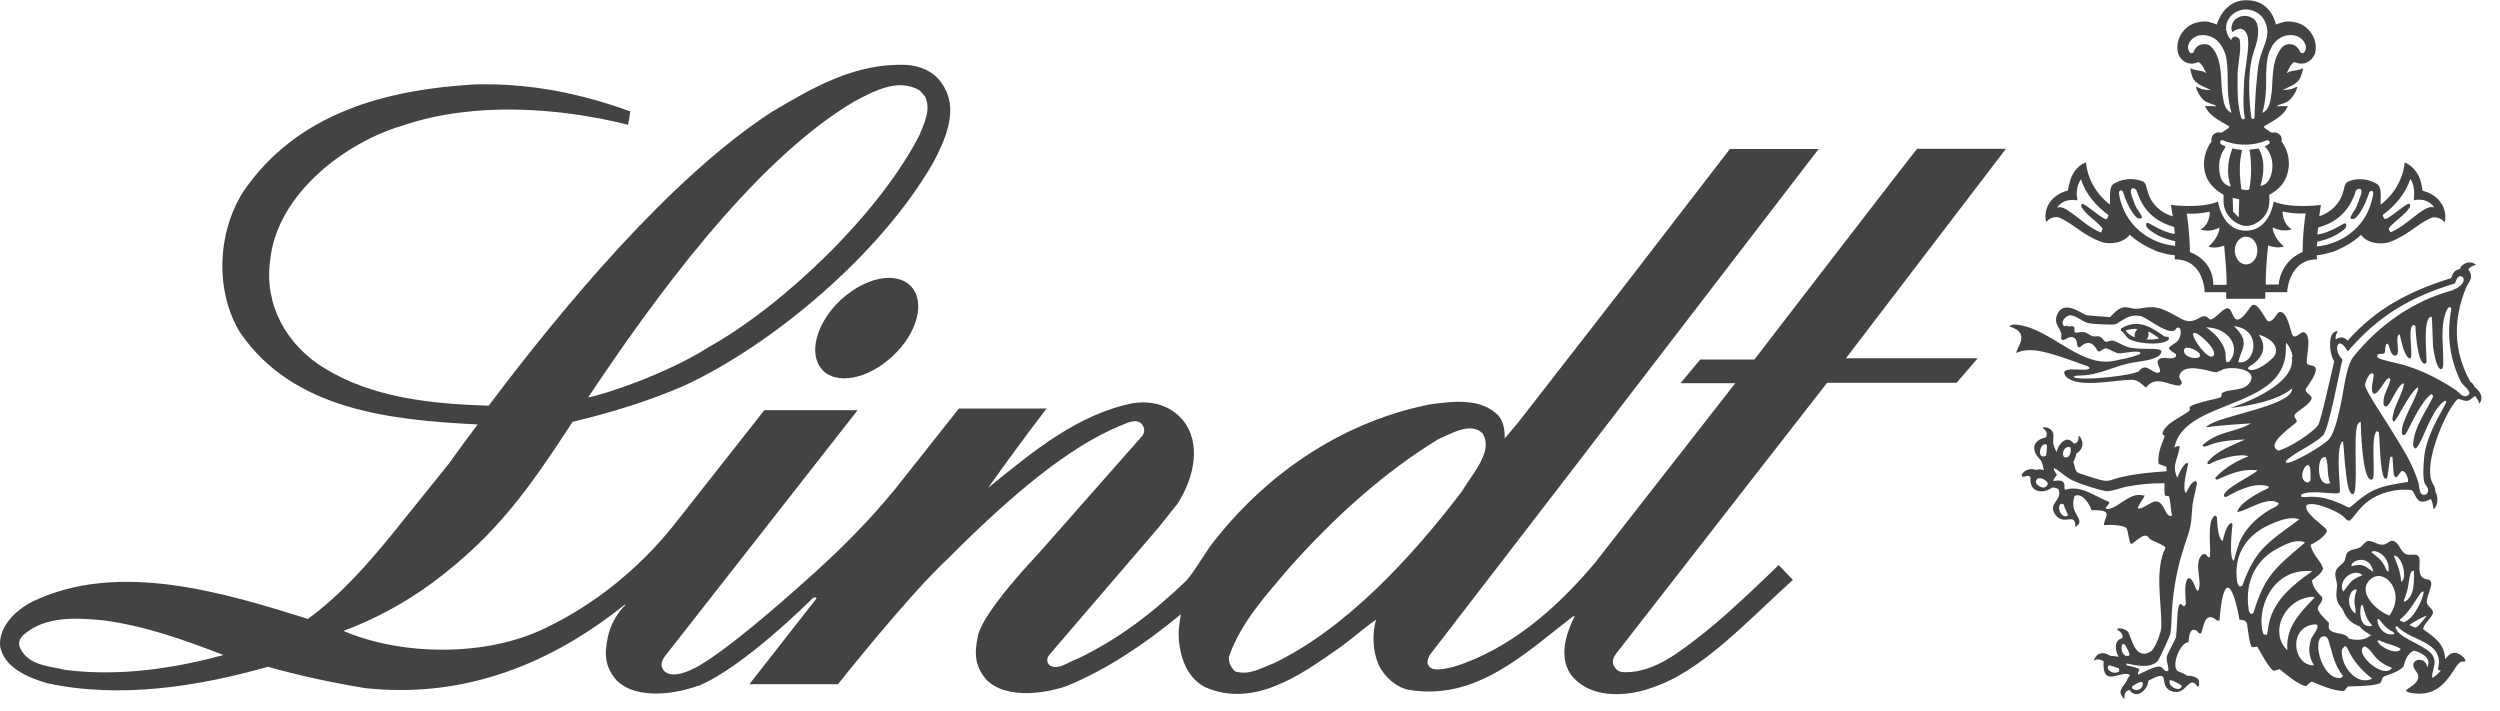
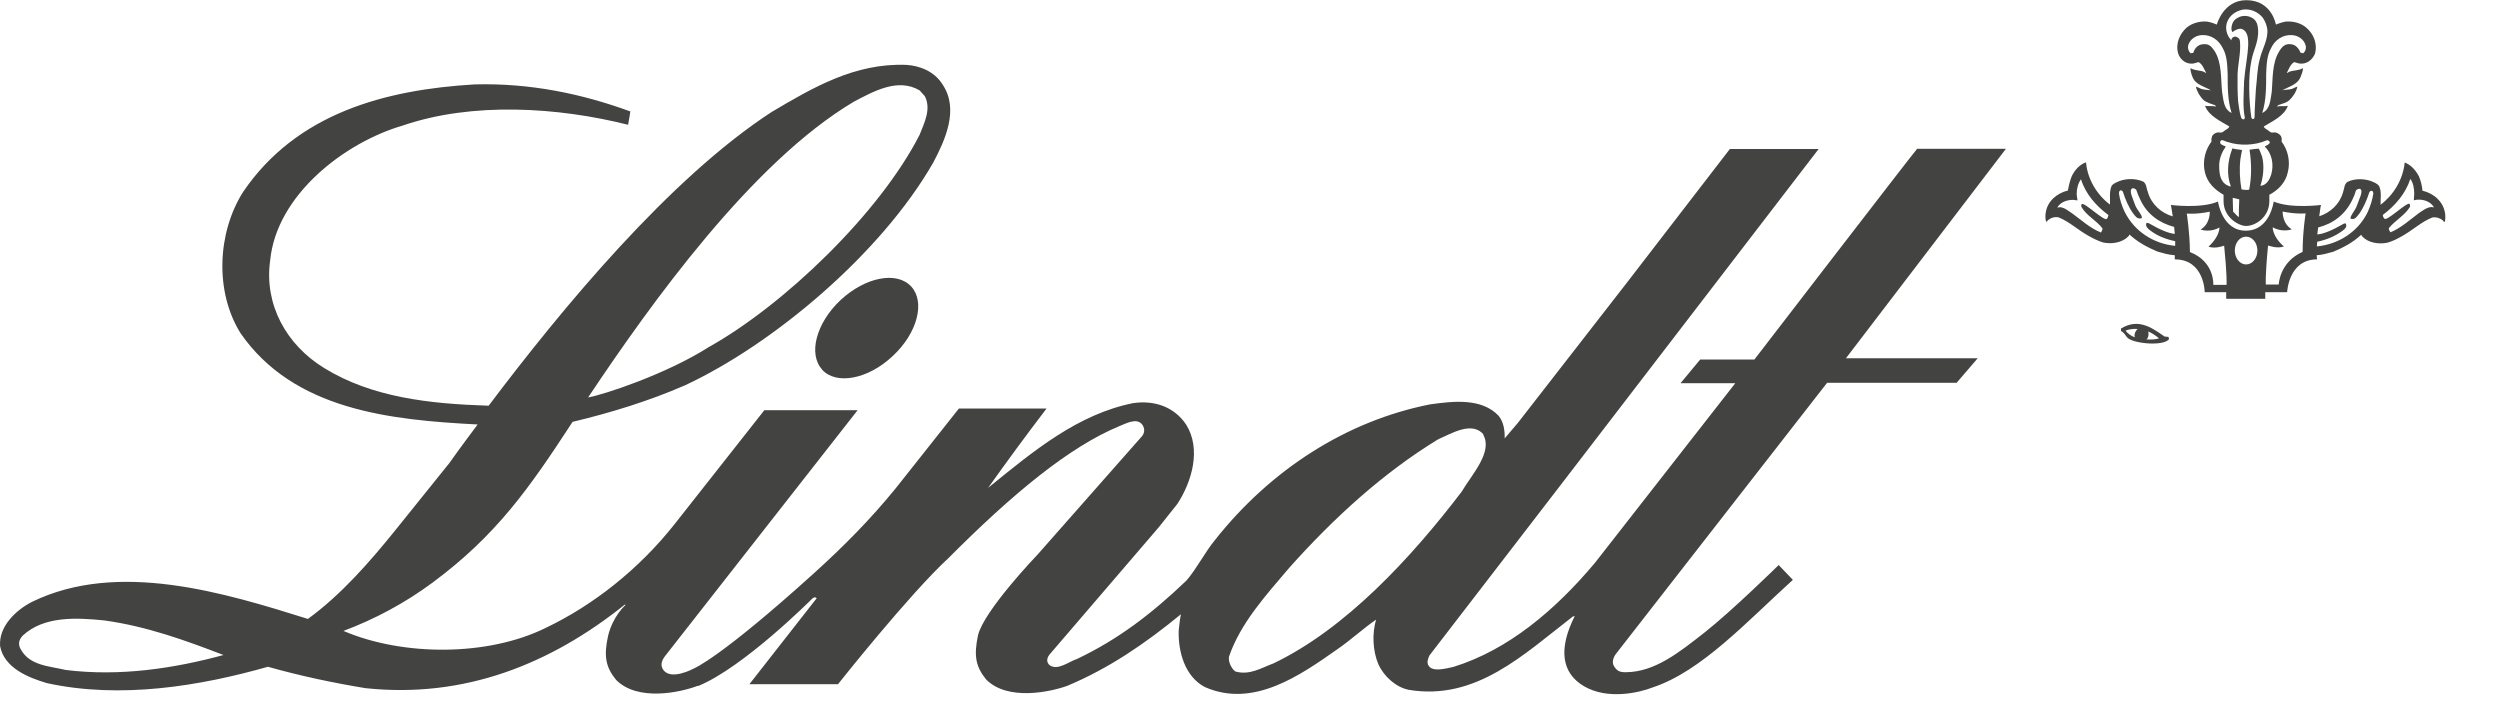
<svg xmlns="http://www.w3.org/2000/svg" width="109" height="31" viewBox="0 0 109 31" fill="none">
  <g clip-path="url(#clip0_6486_1686)">
    <path d="M27.238 26.363C24.003 28.956 20.246 30.462 15.935 30.004C14.493 29.767 13.075 29.464 11.681 29.071C8.715 29.914 5.252 30.487 2.041 29.783C1.243 29.546 0.183 29.128 0.004 28.171C-0.061 27.304 0.705 26.592 1.397 26.24C5.146 24.415 9.791 25.847 13.425 26.985C14.876 25.929 16.131 24.489 17.239 23.114L19.602 20.177C19.977 19.637 20.825 18.507 20.825 18.507C16.995 18.311 12.806 17.877 10.483 14.522C9.359 12.706 9.473 10.153 10.598 8.369C12.936 4.932 16.799 3.91 20.694 3.68C23.123 3.615 25.38 4.09 27.482 4.859C27.482 4.859 27.425 5.252 27.385 5.44C24.321 4.671 20.605 4.433 17.565 5.472C15.031 6.209 12.056 8.492 11.779 11.356C11.51 13.271 12.48 15.038 14.143 16.052C16.221 17.329 18.722 17.607 21.305 17.689C24.524 13.418 29.202 7.772 33.643 4.883C35.436 3.82 37.278 2.739 39.519 2.829C40.065 2.862 40.733 3.091 41.099 3.689C41.825 4.769 41.205 6.111 40.692 7.084C38.402 11.078 33.692 15.021 29.854 16.805C28.289 17.485 26.643 17.992 24.964 18.393C23.066 21.306 21.648 23.327 18.877 25.389C17.663 26.289 16.351 26.993 14.974 27.508C17.557 28.613 21.257 28.629 23.791 27.377C25.869 26.387 27.857 24.816 29.406 22.86L33.325 17.885H37.392L28.99 28.613C28.843 28.809 28.803 28.989 28.884 29.145C29.186 29.734 30.253 29.145 30.253 29.145C30.253 29.145 31.378 28.711 35.485 24.996C36.789 23.818 37.946 22.648 39.054 21.289L41.808 17.812H45.63C44.718 19.006 43.895 20.128 43.08 21.273C45.052 19.669 46.991 18.057 49.411 17.575C50.324 17.444 51.196 17.73 51.718 18.515C52.386 19.587 51.962 21.003 51.335 21.968L50.52 22.991L45.752 28.547C45.622 28.719 45.63 28.891 45.769 29.006C46.119 29.251 46.608 28.842 46.967 28.727C48.751 27.876 50.202 26.772 51.726 25.315C52.15 24.832 52.557 24.047 52.964 23.556C55.401 20.471 58.709 18.352 62.344 17.632C63.346 17.493 64.593 17.337 65.343 18.131C65.555 18.401 65.612 18.745 65.604 19.113L66.182 18.434L70.884 12.387L75.423 6.495H79.294L68.048 21.142L62.328 28.572C62.263 28.703 62.205 28.866 62.271 28.997C62.434 29.325 63.037 29.145 63.363 29.079C65.766 28.335 67.82 26.592 69.548 24.53L75.659 16.707H73.272L74.127 15.676H76.491C76.491 15.676 83.458 6.618 83.588 6.487H87.459L80.484 15.619H86.229L85.308 16.691H79.661L70.444 28.523C70.314 28.703 70.297 28.883 70.346 28.997C70.477 29.243 70.599 29.317 70.909 29.308C72.155 29.292 73.207 28.449 74.323 27.574C75.545 26.608 77.55 24.636 77.55 24.636L78.169 25.282C76.165 27.099 74.184 29.267 72.058 29.971C71.43 30.217 70.077 30.511 69.067 29.922C68.073 29.341 67.942 28.285 68.659 26.862L68.578 26.878C66.435 28.531 64.357 30.56 61.431 30.078C60.869 29.971 60.339 29.497 60.095 28.956C59.85 28.375 59.818 27.623 59.997 27.017C59.443 27.394 58.889 27.909 58.327 28.294C56.688 29.447 54.643 30.888 52.532 29.955C51.669 29.505 51.359 28.425 51.392 27.475C51.424 27.238 51.441 26.985 51.489 26.78C49.917 28.073 48.336 29.145 46.543 29.898C45.785 30.176 43.927 30.568 42.998 29.627C42.542 29.071 42.452 28.588 42.64 27.704C42.892 26.624 45.239 24.178 45.239 24.178L49.794 19.015C49.794 19.015 49.998 18.785 49.803 18.515C49.566 18.196 49.094 18.466 48.8 18.581C46.633 19.481 44.18 21.494 41.344 24.341C39.633 25.921 36.536 29.832 36.536 29.832H32.673L35.607 26.084C35.517 25.97 35.371 26.142 35.371 26.142C35.371 26.142 32.421 29.096 30.449 29.906H30.408C29.658 30.192 27.8 30.593 26.863 29.644C26.407 29.087 26.317 28.605 26.513 27.721C26.725 26.845 27.279 26.371 27.279 26.371M64.683 18.941C64.169 18.352 63.289 18.9 62.703 19.154C60.339 20.594 58.18 22.549 56.208 24.759C55.173 25.978 54.089 27.165 53.584 28.629C53.543 28.858 53.698 29.161 53.861 29.276C54.48 29.456 54.993 29.12 55.523 28.924C58.685 27.41 61.545 24.301 63.729 21.437C64.186 20.668 65.098 19.702 64.666 18.949M9.758 28.564C8.08 27.917 6.385 27.304 4.543 27.05C3.321 26.927 1.911 26.854 0.99 27.713C0.811 27.909 0.794 28.081 0.884 28.269C1.267 29.03 2.147 29.038 2.864 29.21C5.219 29.505 7.591 29.145 9.758 28.555M40.325 4.196L40.097 3.942C39.144 3.378 38.076 3.991 37.229 4.433C32.804 7.06 28.411 13.18 25.641 17.329C26.333 17.206 29.047 16.314 30.897 15.136C34.165 13.311 38.345 9.31 40.097 5.873C40.293 5.366 40.611 4.769 40.325 4.196ZM35.843 16.118C36.463 16.797 37.848 16.535 38.916 15.529C39.999 14.531 40.35 13.164 39.73 12.493C39.095 11.806 37.726 12.084 36.65 13.082C35.583 14.081 35.224 15.447 35.852 16.118" fill="#434342" />
    <path d="M101.129 9.427C101.61 9.263 102.009 8.903 102.155 8.387C102.213 8.232 102.204 8.027 102.351 7.929C102.701 7.757 103.182 7.782 103.533 7.962C103.606 8.003 103.712 8.052 103.745 8.15C103.842 8.387 103.785 8.674 103.793 8.927C104.348 8.51 104.771 7.839 104.845 7.086C105.114 7.184 105.317 7.414 105.464 7.684C105.545 7.88 105.603 8.101 105.619 8.314C106.108 8.428 106.532 8.788 106.605 9.304C106.621 9.41 106.621 9.557 106.597 9.664C106.54 9.697 106.523 9.615 106.507 9.607C106.385 9.508 106.214 9.451 106.043 9.484C105.562 9.68 105.187 10.04 104.731 10.294C104.527 10.408 104.331 10.515 104.095 10.58C103.712 10.662 103.256 10.588 102.995 10.31L102.946 10.237C102.579 10.58 102.18 10.785 101.74 10.973C101.495 11.039 101.267 11.112 101.006 11.129L101.023 11.309C99.776 11.309 99.719 12.741 99.719 12.741H98.766V13.027H97.062V12.741H96.125C96.125 12.741 96.117 11.309 94.821 11.309V11.129C94.552 11.112 94.316 11.039 94.055 10.965C93.624 10.777 93.208 10.564 92.849 10.228L92.8 10.302C92.531 10.58 92.083 10.654 91.692 10.572C91.464 10.498 91.268 10.4 91.065 10.286C90.608 10.032 90.234 9.672 89.753 9.476C89.573 9.443 89.41 9.5 89.296 9.598C89.272 9.607 89.247 9.688 89.207 9.656C89.174 9.549 89.174 9.402 89.19 9.296C89.256 8.772 89.688 8.42 90.16 8.306C90.201 8.085 90.25 7.872 90.331 7.675C90.462 7.414 90.665 7.176 90.951 7.078C91.016 7.831 91.439 8.502 91.994 8.919C92.01 8.666 91.961 8.379 92.051 8.142C92.083 8.044 92.189 7.995 92.271 7.954C92.613 7.774 93.086 7.757 93.452 7.921C93.591 8.019 93.583 8.224 93.648 8.379C93.803 8.911 94.227 9.287 94.732 9.435C94.691 9.14 94.65 8.936 94.65 8.936C94.65 8.936 95.962 9.107 96.704 8.788C96.704 8.788 96.883 10.065 97.918 10.057C98.977 10.057 99.132 8.788 99.132 8.788C99.89 9.107 101.194 8.936 101.194 8.936C101.194 8.936 101.153 9.124 101.121 9.418M101.039 10.22C101.3 10.204 101.675 10.048 102.188 9.754C102.213 9.746 102.278 9.721 102.286 9.77C102.335 9.901 102.229 9.991 102.139 10.057C101.813 10.302 101.43 10.457 101.031 10.539L101.015 10.744C101.96 10.654 102.816 10.106 103.231 9.247C103.345 8.993 103.435 8.723 103.476 8.445C103.476 8.273 103.345 8.306 103.305 8.379C103.19 8.723 103.06 9.042 102.856 9.328C102.759 9.435 102.693 9.59 102.498 9.541C102.416 9.459 102.701 9.165 102.759 8.968C102.84 8.715 103.076 8.297 102.889 8.232C102.799 8.232 102.767 8.256 102.718 8.306C102.685 8.436 102.628 8.584 102.563 8.706C102.253 9.361 101.715 9.754 101.072 9.917L101.031 10.245L101.039 10.22ZM94.789 9.893C94.145 9.721 93.599 9.337 93.306 8.682C93.249 8.559 93.183 8.412 93.143 8.281C93.094 8.232 93.061 8.207 92.98 8.207C92.784 8.281 93.012 8.69 93.094 8.944C93.159 9.14 93.46 9.435 93.371 9.517C93.167 9.566 93.094 9.41 93.004 9.304C92.8 9.017 92.67 8.706 92.556 8.355C92.515 8.289 92.401 8.248 92.385 8.42C92.417 8.698 92.515 8.976 92.629 9.222C93.053 10.089 93.9 10.629 94.838 10.719V10.515C94.43 10.433 94.039 10.277 93.729 10.032C93.648 9.967 93.542 9.877 93.575 9.746C93.591 9.705 93.648 9.721 93.68 9.729C94.186 10.024 94.569 10.179 94.821 10.196L94.789 9.868V9.893ZM97.926 11.53C98.203 11.53 98.423 11.259 98.423 10.924C98.423 10.588 98.203 10.318 97.926 10.318C97.649 10.318 97.437 10.597 97.437 10.924C97.437 11.251 97.657 11.53 97.926 11.53ZM99.352 12.413C99.352 12.413 99.377 11.431 100.395 10.981C100.395 10.089 100.526 9.304 100.526 9.304C100.526 9.304 100.102 9.345 99.523 9.222C99.523 9.222 99.499 9.746 99.923 9.999C99.458 10.147 99.091 9.909 99.091 9.909C99.091 10.253 99.409 10.613 99.58 10.744C99.287 10.858 98.888 10.703 98.888 10.703C98.757 12.037 98.79 12.405 98.79 12.405H99.352V12.413ZM97.079 12.413C97.079 12.413 97.103 11.988 96.973 10.711C96.973 10.711 96.573 10.867 96.288 10.752C96.451 10.621 96.761 10.261 96.769 9.917C96.769 9.917 96.402 10.155 95.946 10.008C96.378 9.754 96.345 9.23 96.345 9.23C95.758 9.353 95.343 9.312 95.343 9.312C95.343 9.312 95.473 10.098 95.481 10.989C96.573 11.415 96.5 12.421 96.5 12.421H97.07L97.079 12.413ZM105.089 7.806C104.877 8.453 104.421 8.976 103.891 9.369C103.891 9.427 103.916 9.492 103.956 9.525C104.03 9.697 104.918 8.813 105.057 8.886C105.081 8.927 105.089 8.993 105.065 9.034C104.828 9.41 104.421 9.615 104.152 9.95C104.152 10.024 104.185 10.073 104.225 10.13C104.674 9.942 105.057 9.598 105.456 9.296C105.627 9.189 105.782 9.05 106.002 9.026C106.043 9.026 106.091 9.042 106.124 9.042C105.977 8.796 105.692 8.69 105.407 8.706C105.342 8.706 105.293 8.731 105.244 8.731C105.244 8.641 105.26 8.535 105.26 8.445C105.26 8.216 105.22 7.978 105.089 7.798M90.543 8.453C90.543 8.543 90.576 8.649 90.576 8.739C90.527 8.739 90.462 8.715 90.413 8.715C90.127 8.706 89.842 8.805 89.696 9.05C89.728 9.05 89.777 9.034 89.826 9.034C90.03 9.058 90.176 9.197 90.348 9.304C90.763 9.607 91.13 9.95 91.603 10.138C91.627 10.081 91.676 10.032 91.668 9.958C91.407 9.615 90.983 9.41 90.763 9.042C90.731 9.001 90.739 8.936 90.763 8.895C90.902 8.821 91.79 9.705 91.863 9.533C91.896 9.5 91.92 9.435 91.928 9.377C91.399 8.985 90.934 8.469 90.731 7.815C90.6 7.995 90.543 8.232 90.543 8.461" fill="#434342" />
    <path d="M97.917 9.851C97.623 9.851 96.947 9.491 96.947 8.771V8.493C96.572 8.28 96.23 7.961 96.132 7.503C96.018 7.028 96.156 6.513 96.425 6.169C96.401 6.079 96.425 6.014 96.45 5.932C96.507 5.834 96.645 5.752 96.784 5.777C96.906 5.809 96.988 5.678 97.085 5.637C97.126 5.613 97.175 5.58 97.2 5.515C96.825 5.286 96.303 5.056 96.14 4.615C96.287 4.639 96.458 4.606 96.613 4.647C96.596 4.59 96.564 4.574 96.515 4.566C96.376 4.516 96.222 4.476 96.091 4.377C95.928 4.23 95.79 4.001 95.741 3.78C95.814 3.796 95.888 3.837 95.961 3.87C96.091 3.919 96.246 3.911 96.393 3.935C96.083 3.755 95.708 3.69 95.586 3.338C95.545 3.232 95.504 3.109 95.504 2.97C95.676 3.076 95.896 3.06 96.075 3.125L96.197 3.191C96.099 3.027 96.034 2.798 95.855 2.708C95.741 2.733 95.635 2.79 95.521 2.774C95.252 2.765 95.032 2.553 94.967 2.323C94.844 1.898 95.04 1.464 95.341 1.202C95.578 1.006 95.904 0.916 96.23 0.941C96.433 0.973 96.653 1.072 96.653 1.072C96.653 1.072 96.93 0.008 97.941 0.008C99.057 0.008 99.229 1.072 99.229 1.072C99.229 1.072 99.465 0.973 99.652 0.941C99.995 0.916 100.321 1.006 100.549 1.202C100.867 1.464 101.046 1.898 100.94 2.323C100.85 2.561 100.63 2.765 100.369 2.774C100.247 2.79 100.141 2.733 100.027 2.708C99.864 2.798 99.783 3.027 99.701 3.191L99.823 3.125C100.003 3.06 100.223 3.084 100.41 2.97C100.41 3.101 100.353 3.224 100.312 3.338C100.182 3.69 99.815 3.764 99.514 3.935C99.652 3.903 99.807 3.919 99.946 3.87C100.019 3.837 100.092 3.796 100.166 3.78C100.117 4.001 99.97 4.23 99.807 4.377C99.693 4.476 99.53 4.516 99.383 4.566C99.343 4.574 99.302 4.59 99.286 4.647C99.432 4.606 99.612 4.647 99.75 4.615C99.595 5.056 99.074 5.286 98.699 5.515C98.723 5.572 98.764 5.605 98.813 5.637C98.919 5.678 98.984 5.809 99.115 5.777C99.245 5.752 99.383 5.834 99.449 5.932C99.481 6.006 99.498 6.079 99.473 6.169C99.742 6.513 99.872 7.028 99.75 7.503C99.652 7.969 99.326 8.289 98.943 8.493V8.771C98.943 9.475 98.324 9.851 97.941 9.851M97.623 8.69L97.346 8.624L97.362 9.23C97.452 9.303 97.509 9.401 97.615 9.467C97.615 9.213 97.615 8.968 97.631 8.714V8.69H97.623ZM97.762 0.425C97.468 0.491 97.232 0.662 97.118 0.924C96.996 1.194 97.069 1.538 97.289 1.759C97.289 1.685 97.322 1.636 97.387 1.612C97.46 1.571 97.525 1.612 97.599 1.661C97.639 1.693 97.664 1.759 97.664 1.833C97.705 2.291 97.574 2.782 97.558 3.24C97.55 3.559 97.558 4.115 97.582 4.426C97.623 4.664 97.639 4.909 97.713 5.122C97.729 5.163 97.754 5.204 97.827 5.204C97.859 5.204 97.859 5.155 97.876 5.13C97.77 4.68 97.835 3.968 97.843 3.535C97.884 2.994 97.998 2.487 98.022 1.955C98.022 1.743 98.022 1.53 97.892 1.366C97.835 1.301 97.762 1.252 97.672 1.252C97.582 1.26 97.452 1.301 97.338 1.399C97.305 1.366 97.305 1.317 97.289 1.276C97.289 1.072 97.371 0.859 97.566 0.777C97.729 0.671 97.974 0.671 98.137 0.752C98.414 0.867 98.463 1.129 98.454 1.456C98.43 1.923 98.243 2.201 98.161 2.651C98.014 3.314 98.055 4.435 98.161 5.138C98.177 5.163 98.21 5.204 98.251 5.187C98.291 5.179 98.291 5.13 98.3 5.097C98.3 4.786 98.34 4.197 98.357 3.886C98.414 3.436 98.406 3.011 98.528 2.569C98.626 2.143 98.903 1.718 98.854 1.268C98.821 1.072 98.756 0.908 98.642 0.752C98.438 0.523 98.145 0.376 97.794 0.417M95.993 1.53C95.725 1.546 95.48 1.718 95.407 1.972C95.374 2.111 95.431 2.266 95.529 2.332C95.545 2.291 95.635 2.332 95.635 2.283C95.692 2.103 95.83 1.947 96.034 1.931C96.311 1.89 96.425 2.029 96.572 2.25C96.874 2.757 96.825 3.42 96.882 4.001C96.947 4.353 96.939 4.754 97.297 4.926C97.126 4.385 97.126 3.813 97.126 3.24C97.11 2.839 97.102 2.43 96.914 2.103C96.743 1.751 96.409 1.505 95.993 1.53ZM96.865 6.112C96.8 6.128 96.8 6.186 96.8 6.235C96.857 6.341 96.971 6.341 97.045 6.39C96.89 6.603 96.784 6.857 96.759 7.135C96.751 7.495 96.768 7.904 97.102 8.076C97.159 8.092 97.2 8.141 97.265 8.125C97.069 7.626 97.126 7.012 97.314 6.521C97.314 6.431 97.411 6.497 97.452 6.497C97.55 6.521 97.656 6.513 97.754 6.546C97.729 6.668 97.697 6.808 97.68 6.947C97.631 7.38 97.656 7.847 97.729 8.256C97.835 8.28 97.957 8.289 98.063 8.272C98.177 7.716 98.169 7.102 98.079 6.529C98.21 6.505 98.349 6.488 98.479 6.48C98.544 6.578 98.569 6.701 98.626 6.824C98.731 7.225 98.683 7.724 98.552 8.1L98.65 8.084C98.862 8.01 98.96 7.806 99.025 7.609C99.155 7.168 99.049 6.668 98.74 6.39C98.821 6.333 98.935 6.317 98.968 6.202C98.935 6.145 98.886 6.096 98.821 6.12C98.324 6.341 97.656 6.366 97.134 6.194C97.02 6.177 96.955 6.096 96.833 6.112M99.017 2.103C98.829 2.438 98.821 2.847 98.805 3.24C98.805 3.813 98.805 4.385 98.634 4.926C98.992 4.754 98.984 4.353 99.049 4.001C99.098 3.42 99.057 2.757 99.367 2.25C99.498 2.029 99.628 1.89 99.897 1.931C100.084 1.947 100.223 2.103 100.296 2.283C100.296 2.323 100.394 2.283 100.402 2.332C100.508 2.266 100.565 2.111 100.524 1.972C100.451 1.718 100.206 1.546 99.929 1.53C99.53 1.505 99.18 1.743 99.017 2.103Z" fill="#434342" />
    <path d="M94.123 14.755C93.992 14.804 93.723 14.812 93.577 14.796C93.65 14.779 93.707 14.583 93.658 14.452C93.78 14.493 93.968 14.616 94.131 14.746M93.08 14.706C92.941 14.665 92.746 14.534 92.68 14.411C92.794 14.362 93.063 14.321 93.202 14.345C93.104 14.427 93.031 14.599 93.08 14.706ZM92.477 14.329V14.435C92.623 14.501 92.664 14.632 92.762 14.73C93.031 14.984 94.326 15.106 94.571 14.787L94.546 14.689L94.375 14.673C93.748 14.231 93.21 13.887 92.477 14.321" fill="#434342" />
-     <path d="M107.273 11.724C107.004 11.773 106.955 11.896 106.866 12.125C105.056 12.698 103.647 13.41 102.359 14.85C102.212 14.694 102.041 14.662 101.846 14.793C101.797 14.67 101.886 14.539 101.927 14.432C101.438 14.432 101.569 15.488 101.772 15.75C101.691 16.085 101.186 18.385 101.072 18.532C100.819 18.884 99.768 19.555 99.336 19.645C98.708 19.367 100.053 18.524 100.126 18.401C100.2 18.295 99.923 18.172 100.094 18.025C100.249 17.877 100.46 17.771 100.615 17.616C100.689 17.542 100.843 17.395 100.762 17.288C100.713 17.206 100.469 17.084 100.542 16.945C100.64 16.781 101.015 16.314 100.966 16.077C100.933 15.864 100.591 16.003 100.574 15.791C100.558 15.504 100.795 14.711 100.493 14.506C100.322 14.383 100.069 14.866 99.939 14.58C99.857 14.408 99.719 13.541 99.385 13.606C99.238 13.647 99.14 14.056 98.879 14.007C98.741 13.884 98.407 13.099 98.171 13.328C98.04 13.459 97.755 13.999 97.502 13.925C97.323 13.868 97.299 13.312 97.022 13.467C96.81 13.59 96.655 13.802 96.435 13.917C96.337 13.966 96.288 13.86 96.207 13.811C96.044 13.729 95.881 13.884 95.734 13.941C95.318 14.113 95.106 13.884 94.748 13.704C94.145 13.377 93.917 13.336 93.289 13.451C92.776 13.541 92.645 13.091 92.002 13.827C91.668 13.802 91.334 13.778 90.991 13.745C90.812 13.729 89.956 12.976 89.671 13.77C89.524 14.212 89.973 14.367 89.859 14.743C89.956 14.981 90.136 14.613 90.396 14.711C90.592 14.784 90.519 14.997 90.6 15.128L90.682 15.144C90.975 14.85 91.228 14.899 91.423 15.243C91.529 15.472 91.684 15.136 91.863 15.194C92.018 15.251 92.165 15.341 92.32 15.398C92.458 15.439 93.012 15.292 93.257 15.341C93.289 15.341 93.322 15.365 93.322 15.406C93.305 15.513 92.132 15.758 91.928 15.766C90.584 15.848 89.361 14.367 88.041 14.171C87.903 14.146 87.724 14.113 87.609 14.236C88.571 14.506 87.911 15.161 87.911 15.39C88.172 15.267 88.441 15.251 88.718 15.275C89.329 15.333 90.413 15.758 91.032 15.971C91.056 15.979 91.114 16.028 91.097 16.053C91.048 16.224 90.046 15.971 89.997 16.241C89.997 16.298 90.046 16.396 90.095 16.437C90.633 16.945 92.238 16.552 92.971 16.56C93.208 16.56 93.387 16.748 93.558 16.904C94.006 16.306 94.618 16.855 95.041 16.805L95.123 16.724C95.155 16.593 94.976 16.511 95.025 16.364C95.196 15.823 96.198 16.143 96.541 16.224C96.679 16.257 96.834 16.134 96.956 16.094C97.396 15.963 98.415 16.118 98.114 16.642C97.861 17.1 97.193 16.912 96.867 17.149C96.859 17.198 96.867 17.288 96.818 17.321C96.761 17.37 95.669 17.566 95.49 17.73C95.432 17.787 95.514 17.845 95.465 17.894C95.253 18.123 94.365 18.442 94.283 18.908C94.283 18.966 94.373 18.966 94.373 19.023C94.373 19.113 94.047 19.677 94.112 20.201C94.112 20.25 94.389 20.316 94.463 20.357C94.422 20.447 94.479 20.455 94.463 20.545L93.868 20.594C93.395 20.635 92.922 20.7 92.466 20.807C92.279 20.848 92.075 20.938 91.888 20.962H91.79C91.594 20.962 90.893 20.709 90.657 20.635C90.437 20.561 90.486 20.324 90.396 20.152C90.453 20.029 90.519 19.907 90.527 19.776C90.796 19.628 90.877 19.326 90.706 19.072C90.682 19.039 90.665 19.007 90.624 19.015C90.624 19.17 90.616 19.317 90.421 19.342C90.103 18.916 89.744 19.367 89.663 19.71C89.622 19.628 89.516 19.383 89.516 19.301C89.516 19.097 89.598 18.859 89.386 18.704C89.296 18.646 89.166 18.597 89.052 18.655C89.198 18.753 89.304 18.9 89.198 19.072C88.579 19.203 88.563 19.661 88.954 20.038C89.035 20.119 89.093 20.389 89.109 20.496C88.995 20.463 88.881 20.447 88.766 20.488C88.343 20.332 88.025 20.741 88.196 20.782C88.31 20.799 88.416 20.684 88.53 20.807C88.457 21.445 89.035 21.576 89.475 21.257C89.557 21.257 89.655 21.273 89.744 21.322C89.964 21.829 89.247 21.92 89.614 22.443C90.005 22.967 90.494 22.28 90.486 22.983C91.016 22.623 90.168 22.451 90.453 21.625C90.779 21.453 91.114 21.993 91.195 22.247C92.23 22.214 91.725 22.541 91.733 22.901C91.904 22.869 92.662 22.877 92.727 23.057C92.808 23.253 92.792 23.482 92.898 23.695L92.947 23.72C93.094 23.622 93.542 23.155 93.689 23.45C93.746 23.581 94.471 23.777 94.406 23.9C93.933 24.865 94.251 26.265 94.234 27.345C94.234 27.557 93.957 28.294 93.778 28.4C93.061 28.834 92.939 27.746 92.768 27.533C92.686 27.435 92.311 27.32 92.311 27.459C92.434 27.516 92.605 27.68 92.523 27.827C92.148 27.917 92.222 28.392 92.377 28.637C92.254 28.621 92.124 28.596 92.01 28.596C91.716 28.392 91.407 28.441 91.285 28.809C91.415 28.711 91.602 28.752 91.716 28.834C91.643 30.078 92.548 29.137 92.882 29.448C92.76 29.538 92.76 29.644 92.678 29.759C92.499 30.012 92.303 30.184 92.629 30.479C92.613 30.299 92.645 30.135 92.841 30.078C93.143 30.519 93.64 30.094 93.672 29.677C94.772 29.087 94.014 29.914 94.707 30.143C95.343 30.356 95.424 29.358 95.824 29.947C95.881 29.914 95.881 29.84 95.881 29.783C95.905 29.497 95.538 29.464 95.335 29.456C95.237 29.358 95.082 29.333 94.968 29.267C94.626 29.079 95.058 27.991 95.416 28.007C95.441 27.836 95.441 27.345 95.75 27.484C95.824 27.516 95.881 27.688 95.978 27.598C96.101 27.173 96.174 26.641 96.671 27.058H96.769C96.924 25.013 97.331 25.291 97.641 27.017C97.796 27.042 97.942 27.034 97.975 27.222C97.999 27.394 98.065 28.04 98.179 28.212C98.252 28.228 98.342 28.196 98.415 28.187C98.529 28.4 98.936 29.128 99.1 29.227C99.181 29.284 99.303 29.177 99.393 29.177C99.621 29.366 100.257 29.898 100.55 29.914C100.632 29.849 100.697 29.759 100.795 29.718C101.186 29.881 101.764 30.135 102.196 30.127C102.269 30.069 102.31 29.988 102.367 29.93C102.701 29.914 103.386 29.922 103.72 29.808C103.883 29.759 103.801 29.554 103.956 29.488C104.217 29.382 104.592 29.292 104.796 29.055C104.82 29.022 104.877 28.515 105.252 28.367C105.57 28.457 106.051 28.686 105.822 29.104C105.798 28.711 105.309 28.67 105.228 28.94C105.179 29.153 105.391 29.259 105.431 29.448C105.48 29.775 105.105 29.922 104.902 30.094C104.91 30.151 104.983 30.176 105.032 30.192C106.694 30.569 106.963 28.834 107.363 28.842C107.412 28.842 107.469 28.875 107.485 28.817C107.517 28.686 107.191 28.474 107.077 28.466C106.768 28.433 106.67 28.711 106.605 28.736C106.58 28.048 106.132 27.787 105.643 27.426C105.717 27.148 105.937 27.026 106.051 26.796C106.165 26.6 105.879 26.469 105.822 26.314C105.749 26.101 106.026 25.651 106.002 25.413C105.985 25.242 105.806 25.274 105.7 25.225C105.382 25.094 105.529 24.62 105.488 24.366C105.439 24.063 105.113 24.243 104.918 24.17C104.665 24.063 104.641 23.752 104.413 23.613C104.266 23.523 104.168 23.63 104.046 23.703C103.801 23.843 103.549 23.63 103.329 23.589C103.158 23.564 103.076 23.703 102.97 23.81C102.807 23.982 102.514 23.908 102.351 24.088C102.253 24.203 102.278 24.35 102.221 24.456C102.139 24.603 101.944 24.685 101.862 24.849C101.74 25.086 101.911 25.323 101.895 25.561C101.886 25.757 101.838 25.913 101.886 26.109C101.919 26.371 102.106 26.461 102.188 26.674C102.335 27.009 102.547 27.189 102.889 27.312C103.011 27.492 103.207 27.59 103.378 27.697C103.109 27.926 102.71 27.934 102.4 27.836C102.245 27.533 101.748 27.697 101.552 27.426C101.512 27.369 101.552 27.222 101.536 27.148C101.422 27.042 101.031 26.674 101.055 26.51C101.072 26.379 101.283 26.248 101.251 26.044C101.047 25.839 100.835 25.61 100.803 25.307C100.974 25.152 101.202 25.029 101.292 24.792C101.169 24.415 100.811 24.178 100.746 23.752C100.917 23.671 101.145 23.532 101.275 23.401C101.332 23.335 101.512 23.188 101.43 23.081C101.283 22.885 100.42 22.345 100.566 22.026C100.876 21.829 101.87 22.28 102.131 22.484C102.221 22.541 102.351 22.787 102.481 22.672C102.693 22.468 102.824 22.198 103.207 21.887C103.736 21.47 104.502 21.281 105.154 21.371C105.366 21.551 105.325 22.116 105.985 21.756C106.059 21.887 106.083 22.05 106.108 22.206C106.311 22.026 106.311 21.649 106.181 21.437C106.181 21.216 106.075 21.134 106.01 20.954C105.725 20.128 106.531 18.172 107.045 17.517C107.086 17.468 107.151 17.378 107.216 17.403C107.607 17.517 107.583 17.526 107.909 17.264C107.99 17.354 108.072 17.476 108.096 17.599C108.308 17.346 108.129 17.035 107.892 16.879C107.868 16.781 107.786 16.691 107.705 16.642C106.971 15.308 106.947 13.95 107.517 12.55C107.591 12.379 107.721 12.256 107.737 12.076C107.737 11.953 107.705 11.839 107.615 11.757C107.689 11.634 107.819 11.585 107.949 11.552C107.746 11.339 107.395 11.462 107.265 11.675M103.394 25.225C103.989 24.759 104.91 25.839 104.176 26.837C103.622 26.649 102.685 25.765 103.394 25.225ZM90.225 13.753C90.47 13.712 90.771 14.007 90.999 14.072C91.154 14.138 92.042 14.162 92.189 14.146C92.425 14.113 92.743 13.647 93.346 13.786C93.648 13.86 94.707 14.776 94.895 14.302C95.139 14.171 95.139 14.703 94.911 14.899C94.585 15.169 94.357 15.12 94.87 15.439V15.553C94.642 15.733 94.3 15.48 94.096 15.701C93.966 15.823 94.357 16.249 94.072 16.249C93.803 16.249 93.558 15.799 93.273 16.167C93.118 16.364 90.682 16.634 90.404 16.437C90.494 16.355 90.624 16.38 90.73 16.372C91.553 16.355 92.205 15.938 93.004 15.807C93.297 15.758 93.632 15.725 93.9 15.627C94.031 15.578 94.194 15.504 94.234 15.357C94.243 15.292 94.234 15.284 94.177 15.259C93.966 15.144 93.118 15.292 92.654 15.087C92.531 15.038 92.205 14.85 92.1 14.85C91.961 14.833 91.822 14.989 91.716 14.825C91.643 14.719 91.562 14.653 91.439 14.662C91.146 14.686 91.187 14.613 90.942 14.506C90.812 14.432 90.576 14.523 90.494 14.498C90.396 14.465 90.494 14.31 90.421 14.252C90.372 14.212 90.299 14.212 90.233 14.236C90.144 14.261 90.127 14.138 90.087 14.22H89.997C89.81 14.056 90.046 13.778 90.233 13.745M92.98 29.914C92.98 29.914 93.46 29.57 93.428 29.832C93.379 30.233 92.833 30.069 92.98 29.914ZM95.123 29.898C95.123 30.192 94.512 29.988 94.601 29.66C94.65 29.611 95.049 29.832 95.123 29.898ZM90.16 22.468C89.899 22.68 89.63 22.075 89.867 21.96L89.981 21.993C90.013 22.157 90.111 22.304 90.168 22.468M88.766 21.003C88.799 20.668 89.312 20.962 89.28 21.093C89.207 21.42 88.75 21.175 88.766 21.003ZM89.215 19.375C89.288 19.383 89.215 19.735 89.215 19.858C88.807 20.103 88.905 19.293 89.215 19.375ZM90.233 19.489C90.347 19.489 90.29 20.07 89.989 19.923C89.883 19.792 89.973 19.465 90.233 19.489ZM97.763 25.536L97.657 25.577C97.567 25.503 97.551 25.422 97.535 25.332C97.396 24.333 97.812 23.401 98.92 22.893C99.271 22.738 99.849 22.476 100.249 22.648C98.814 23.695 98.325 23.973 97.763 25.544M92.409 29.251C92.279 29.407 91.961 29.325 91.896 29.128L91.928 29.014C92.034 29.006 92.287 29.104 92.393 29.145V29.251H92.409ZM102.375 28.326C102.62 28.85 103.003 29.267 103.427 29.587C102.775 29.93 102.033 29.055 102.106 28.318L102.229 28.171C102.31 28.171 102.351 28.261 102.375 28.326ZM101.332 27.745C101.43 27.745 101.495 27.827 101.512 27.893C101.699 28.466 101.748 28.957 102.155 29.472L102.066 29.554C101.21 29.685 100.762 27.745 101.324 27.745M103.027 28.22C103.076 28.171 103.125 28.171 103.182 28.22C103.5 28.433 103.492 28.809 104.29 29.12C103.948 29.628 102.726 28.58 103.027 28.228M92.727 28.253C92.776 28.359 92.874 28.474 92.833 28.588C92.36 28.727 92.458 27.664 92.727 28.253ZM103.85 27.975C104.054 28.056 104.535 28.179 104.673 28.294C104.535 28.58 103.761 28.236 103.655 27.95C103.712 27.885 103.81 27.95 103.85 27.975ZM104.625 27.41C105.032 27.762 105.611 27.877 106.018 28.212C106.271 28.425 106.393 28.711 106.32 29.038C106.32 29.087 106.271 29.177 106.32 29.227H106.425C106.32 29.366 106.189 29.472 106.042 29.562C106.018 29.21 106.287 28.907 106.042 28.547C105.717 28.089 104.462 27.803 104.445 27.32C104.527 27.287 104.568 27.353 104.616 27.402M100.925 27.222C101.251 27.197 100.819 27.729 100.778 27.827C100.632 28.228 100.648 28.629 100.892 29.006C99.98 29.055 99.727 27.328 100.925 27.222ZM104.356 27.557L104.396 27.639C104.013 27.77 103.639 27.353 103.655 26.993H103.728C103.899 27.23 104.095 27.451 104.356 27.557ZM105.325 27.361C105.236 27.361 105.146 27.287 105.048 27.255C105.13 27.173 105.676 26.862 105.806 26.846C105.651 27.026 105.529 27.238 105.325 27.369M99.727 28.351C98.953 27.598 99.556 26.314 100.517 26.068C100.632 26.044 100.811 25.986 100.917 26.052C100.159 26.837 99.67 27.386 99.727 28.351ZM103.035 26.453C103.133 26.821 103.182 26.993 103.435 27.279C102.685 27.492 102.921 26.003 103.035 26.453ZM104.812 27.132C104.755 27.107 104.682 27.091 104.641 27.05C104.608 27.026 104.665 26.985 104.682 26.976C105.04 26.682 105.252 26.265 105.513 25.896C105.545 25.864 105.635 25.724 105.676 25.823C105.594 26.24 105.228 26.985 104.812 27.124M102.693 26.756C102.212 26.387 102.449 25.626 102.758 25.708C102.53 26.346 102.758 26.42 102.693 26.756ZM102.164 25.798C101.895 25.315 102.62 24.726 103.003 25.078C102.449 25.299 102.498 25.389 102.164 25.798ZM104.869 26.24L104.804 26.215C104.828 26.076 104.91 25.954 104.934 25.814C105.024 25.561 105.024 25.152 105.13 24.939C105.154 24.898 105.228 24.882 105.252 24.882C105.236 25.307 105.309 25.962 104.861 26.232M102.522 24.685C102.481 24.423 103.337 24.129 103.476 24.939C103.076 24.652 103.011 24.562 102.522 24.685ZM98.945 27.099C98.896 27.296 98.888 27.492 98.831 27.688L98.684 27.647C98.342 26.641 99.026 24.726 100.819 24.906C99.923 25.512 99.173 26.183 98.945 27.099ZM104.69 25.373C104.665 24.947 104.527 24.612 104.372 24.227C104.714 24.186 104.991 25.201 104.69 25.373ZM104.136 24.931C104.03 24.882 104.013 24.767 103.964 24.669C103.834 24.415 103.598 24.235 103.386 24.072C103.549 23.9 104.242 24.26 104.136 24.931ZM98.236 26.739L98.138 26.772C98.056 26.698 98.04 26.608 98.032 26.51C97.893 25.446 98.276 24.456 99.295 23.916C99.605 23.744 100.134 23.474 100.501 23.654C99.197 24.767 98.749 25.078 98.244 26.739M94.406 21.609C94.463 21.633 94.528 21.609 94.569 21.649C94.642 21.895 94.642 22.23 94.699 22.484C94.381 22.607 94.397 21.829 93.966 21.862C93.794 21.879 93.509 22.132 93.265 22.181L93.208 22.149C93.257 21.96 93.452 21.772 93.509 21.592L93.469 21.609C92.89 21.429 92.442 22.083 91.945 22.19C91.896 22.198 91.831 22.198 91.798 22.149C91.847 22.075 91.969 21.977 91.969 21.887C91.301 21.633 90.747 21.134 90.038 21.355C89.989 21.281 90.022 21.273 90.013 21.183C89.989 20.872 89.704 20.954 89.524 20.97C89.524 20.864 89.663 20.774 89.679 20.684C89.606 20.602 89.549 20.504 89.541 20.398C89.826 20.545 90.087 20.823 90.38 20.954C90.747 21.118 91.423 21.339 91.798 21.412C91.985 21.453 92.483 21.265 92.694 21.224C93.249 21.118 93.803 21.06 94.373 21.069C94.373 21.249 94.357 21.429 94.389 21.609M100.705 20.365C100.762 20.529 100.729 20.774 100.737 20.946L100.632 21.044C100.077 20.938 100.583 19.988 100.705 20.365ZM101.235 19.98C101.283 19.948 101.381 19.89 101.406 19.956C101.544 20.259 101.43 20.709 101.601 21.069C101.031 21.249 101.031 20.201 101.226 19.98M103.345 20.913C103.394 20.93 103.443 20.897 103.467 20.848C103.565 20.529 103.353 18.957 103.639 18.794L103.72 18.851C103.769 19.326 103.761 20.488 103.956 20.848L104.054 20.872C104.127 20.815 104.16 20.111 104.225 19.915H104.307C104.331 20.062 104.347 20.619 104.372 20.684C104.494 21.052 104.633 20.471 104.771 20.537C104.918 20.594 105.008 20.872 104.991 21.011C103.753 21.208 103.435 21.265 102.457 22.124H102.384C102.384 22.124 102.131 22.001 102.09 21.977C101.618 21.772 101.251 21.658 100.746 21.658C100.599 21.658 100.469 21.69 100.33 21.658V21.568C100.762 21.314 101.895 21.617 102.009 21.47C102.074 21.38 101.829 19.808 102.082 19.293L102.155 19.244C102.212 19.653 102.212 20.07 102.269 20.471C102.286 20.627 102.367 21.641 102.604 21.535C102.832 21.429 102.604 19.08 102.767 18.581C102.783 18.499 102.84 18.401 102.93 18.393C102.93 18.753 103.003 20.823 103.353 20.905M103.418 17.043C103.565 17.542 104.03 16.372 104.184 16.494C104.233 16.527 104.225 16.584 104.201 16.625C104.111 16.977 103.859 17.28 103.932 17.665C104.152 18.008 104.453 16.789 104.812 16.707C104.796 17.125 104.347 17.706 104.307 18.287L104.364 18.385C104.486 18.385 105.081 17.043 105.439 16.879C105.399 17.346 104.576 18.507 104.739 18.941C104.82 19.007 104.869 18.957 104.918 18.876C105.154 18.426 105.594 17.46 106.01 17.182C106.034 17.198 106.091 17.247 106.083 17.296C105.765 17.967 105.276 18.573 105.211 19.35C105.211 19.448 105.236 19.555 105.342 19.555C105.676 19.162 105.888 18.164 106.45 17.583C106.474 17.558 106.597 17.452 106.637 17.476C106.678 17.501 106.637 17.591 106.621 17.616C106.214 18.368 105.782 19.088 105.692 19.956C105.668 20.193 105.619 20.872 105.717 21.069C105.774 21.2 105.92 21.29 105.847 21.461C105.839 21.535 105.749 21.576 105.676 21.576C105.48 21.576 105.488 21.24 105.456 21.101C105.203 20.193 104.682 19.44 104.193 18.638C104.038 18.368 103.093 16.985 103.117 16.781C103.117 16.683 103.329 16.102 103.492 16.331C103.492 16.519 103.378 16.887 103.427 17.018M95.221 15.324C95.18 14.973 95.799 15.267 95.889 15.406C96.109 15.709 95.269 15.668 95.221 15.324ZM99.923 15.562C100.159 16.879 97.242 17.787 97.242 17.787C98.024 17.706 99.344 17.46 99.931 16.936C99.996 17.722 96.549 18.139 96.182 18.63C96.826 18.54 97.486 18.499 98.146 18.458C97.445 18.867 96.728 18.777 96.035 19.407L96.084 19.481C96.223 19.457 96.329 19.399 96.451 19.358C96.916 19.211 97.421 19.178 97.893 19.162C97.307 19.432 96.663 19.637 96.239 20.16L96.255 20.234H96.337C96.655 20.029 97.682 19.735 98.024 19.898C97.486 20.111 96.973 20.406 96.582 20.839C96.59 20.889 96.63 20.93 96.679 20.905C97.282 20.643 97.755 20.43 98.423 20.504C98.35 20.668 96.793 21.371 96.981 21.649C96.997 21.674 97.054 21.674 97.079 21.658C97.567 21.38 98.325 21.003 98.912 21.208V21.273C98.529 21.453 97.657 21.895 97.543 22.32C97.942 22.304 98.92 21.559 99.368 21.96C99.344 21.977 99.32 22.01 99.295 22.034C99.205 22.124 99.018 22.181 98.912 22.255C98.374 22.582 97.869 23.073 97.633 23.662C97.535 23.916 97.462 24.178 97.396 24.448C97.176 24.366 97.307 23.114 97.339 22.877L97.307 22.803C97.087 22.803 96.948 23.433 96.907 23.589C96.679 23.458 96.679 22.779 96.655 22.541L96.59 22.476C96.166 22.656 96.443 24.096 96.337 24.301C96.223 24.317 96.223 24.145 96.101 24.153C95.978 24.17 95.889 24.333 95.864 24.448C95.775 24.832 95.946 25.233 95.889 25.626C95.889 25.651 95.856 25.749 95.824 25.757C95.726 25.757 95.669 25.323 95.481 25.217C95.457 25.201 95.392 25.217 95.375 25.242C95.212 25.446 95.302 26.076 95.302 26.338L95.245 26.428C95.147 26.461 95.123 26.281 95.033 26.346C94.984 26.395 94.952 26.633 94.944 26.698C94.919 27.05 94.911 27.402 94.878 27.754C94.878 27.836 94.536 28.433 94.487 28.58C94.414 28.801 94.569 29.03 94.536 29.251C94.365 29.308 94.332 29.137 94.218 29.079C94.023 28.981 93.387 29.349 93.224 29.415C93.159 29.284 93.379 29.202 93.2 29.137C93.053 29.079 92.874 29.047 92.711 29.006V28.924C93.118 29.014 93.729 29.161 94.072 28.826C94.145 28.744 94.626 27.713 94.634 27.598C94.683 27.271 94.675 26.895 94.699 26.559C94.764 25.708 94.903 24.898 95.147 24.096C95.253 23.72 95.424 23.319 95.498 22.951C95.579 22.574 95.546 22.165 95.636 21.78L95.791 21.069L95.742 20.97C95.514 21.011 95.416 21.314 95.31 21.494C95.115 21.347 95.367 20.439 95.408 20.209L95.326 20.185C95.123 20.349 95.033 20.594 94.927 20.831C94.658 20.226 95.001 19.98 95.033 19.448C94.944 19.44 94.878 19.473 94.805 19.514C95.196 17.468 99.271 17.845 99.637 15.57C99.67 15.365 99.662 15.144 99.67 14.94C99.833 15.104 99.923 15.341 99.963 15.562M96.5 15.513C96.321 15.758 95.563 14.784 95.62 14.523H95.742C95.954 14.604 96.695 15.267 96.508 15.513M99.214 15.423C99.165 15.643 98.268 16.339 98.016 16.077C97.967 16.02 98.219 15.889 98.268 15.848C98.749 15.463 98.79 15.022 98.48 14.588C99.018 14.752 99.32 15.062 99.214 15.423ZM97.592 15.791C97.69 15.226 98.162 14.923 97.396 14.22C98.651 14.342 98.35 15.93 97.592 15.791ZM97.217 15.758L97.087 15.799C97.005 15.635 97.062 15.455 97.013 15.292C96.891 14.899 96.59 14.539 96.182 14.269C97.193 14.293 97.714 15.144 97.209 15.758M107.346 16.715C107.403 16.822 107.917 17.166 107.509 17.272C107.346 17.305 107.208 17.108 107.102 17.026C106.385 16.544 105.619 16.151 104.779 15.905C104.625 15.856 103.647 15.668 103.647 15.562C103.622 15.316 103.94 15.521 103.973 15.365C103.989 15.251 104.005 15.128 104.03 15.013L104.103 14.981C104.184 15.087 104.184 15.243 104.25 15.357C104.282 15.414 104.331 15.504 104.413 15.504C104.73 15.537 104.364 14.637 104.625 14.572C104.682 14.817 104.804 15.431 104.999 15.594C105.342 15.897 104.885 14.22 105.244 14.162L105.317 14.228C105.317 14.482 105.407 15.832 105.717 15.864L105.798 15.799C105.814 15.553 105.611 13.786 106.018 13.811C106.051 13.843 106.059 14.997 106.091 15.185C106.116 15.373 106.214 15.914 106.352 16.053C106.466 16.159 106.523 16.036 106.523 15.922C106.556 15.153 106.368 14.351 106.645 13.598C106.678 13.516 106.727 13.402 106.817 13.385L106.882 13.442C106.662 14.613 106.8 15.66 107.33 16.715M106.963 12.649C105.236 13.099 103.72 14.171 102.612 15.553C102.408 15.815 102.335 16.2 102.261 16.519C102.18 16.895 101.919 18.835 101.495 19.203C101.12 19.522 100.379 19.948 99.923 20.128C99.849 20.152 99.76 20.193 99.678 20.177L99.662 20.095C100.134 19.661 100.803 19.44 101.283 18.982C101.536 18.736 101.992 16.216 102.131 15.676C101.683 15.243 101.944 14.547 102.359 15.324C103.712 13.753 105.073 12.96 107.037 12.354C107.086 12.24 107.126 12.068 107.265 12.035L107.379 12.076C107.542 12.321 107.143 12.583 106.955 12.632" fill="#434342" />
  </g>
  <defs>
    <clipPath id="clip0_6486_1686">
      <rect width="108.211" height="30.521" fill="white" />
    </clipPath>
  </defs>
</svg>